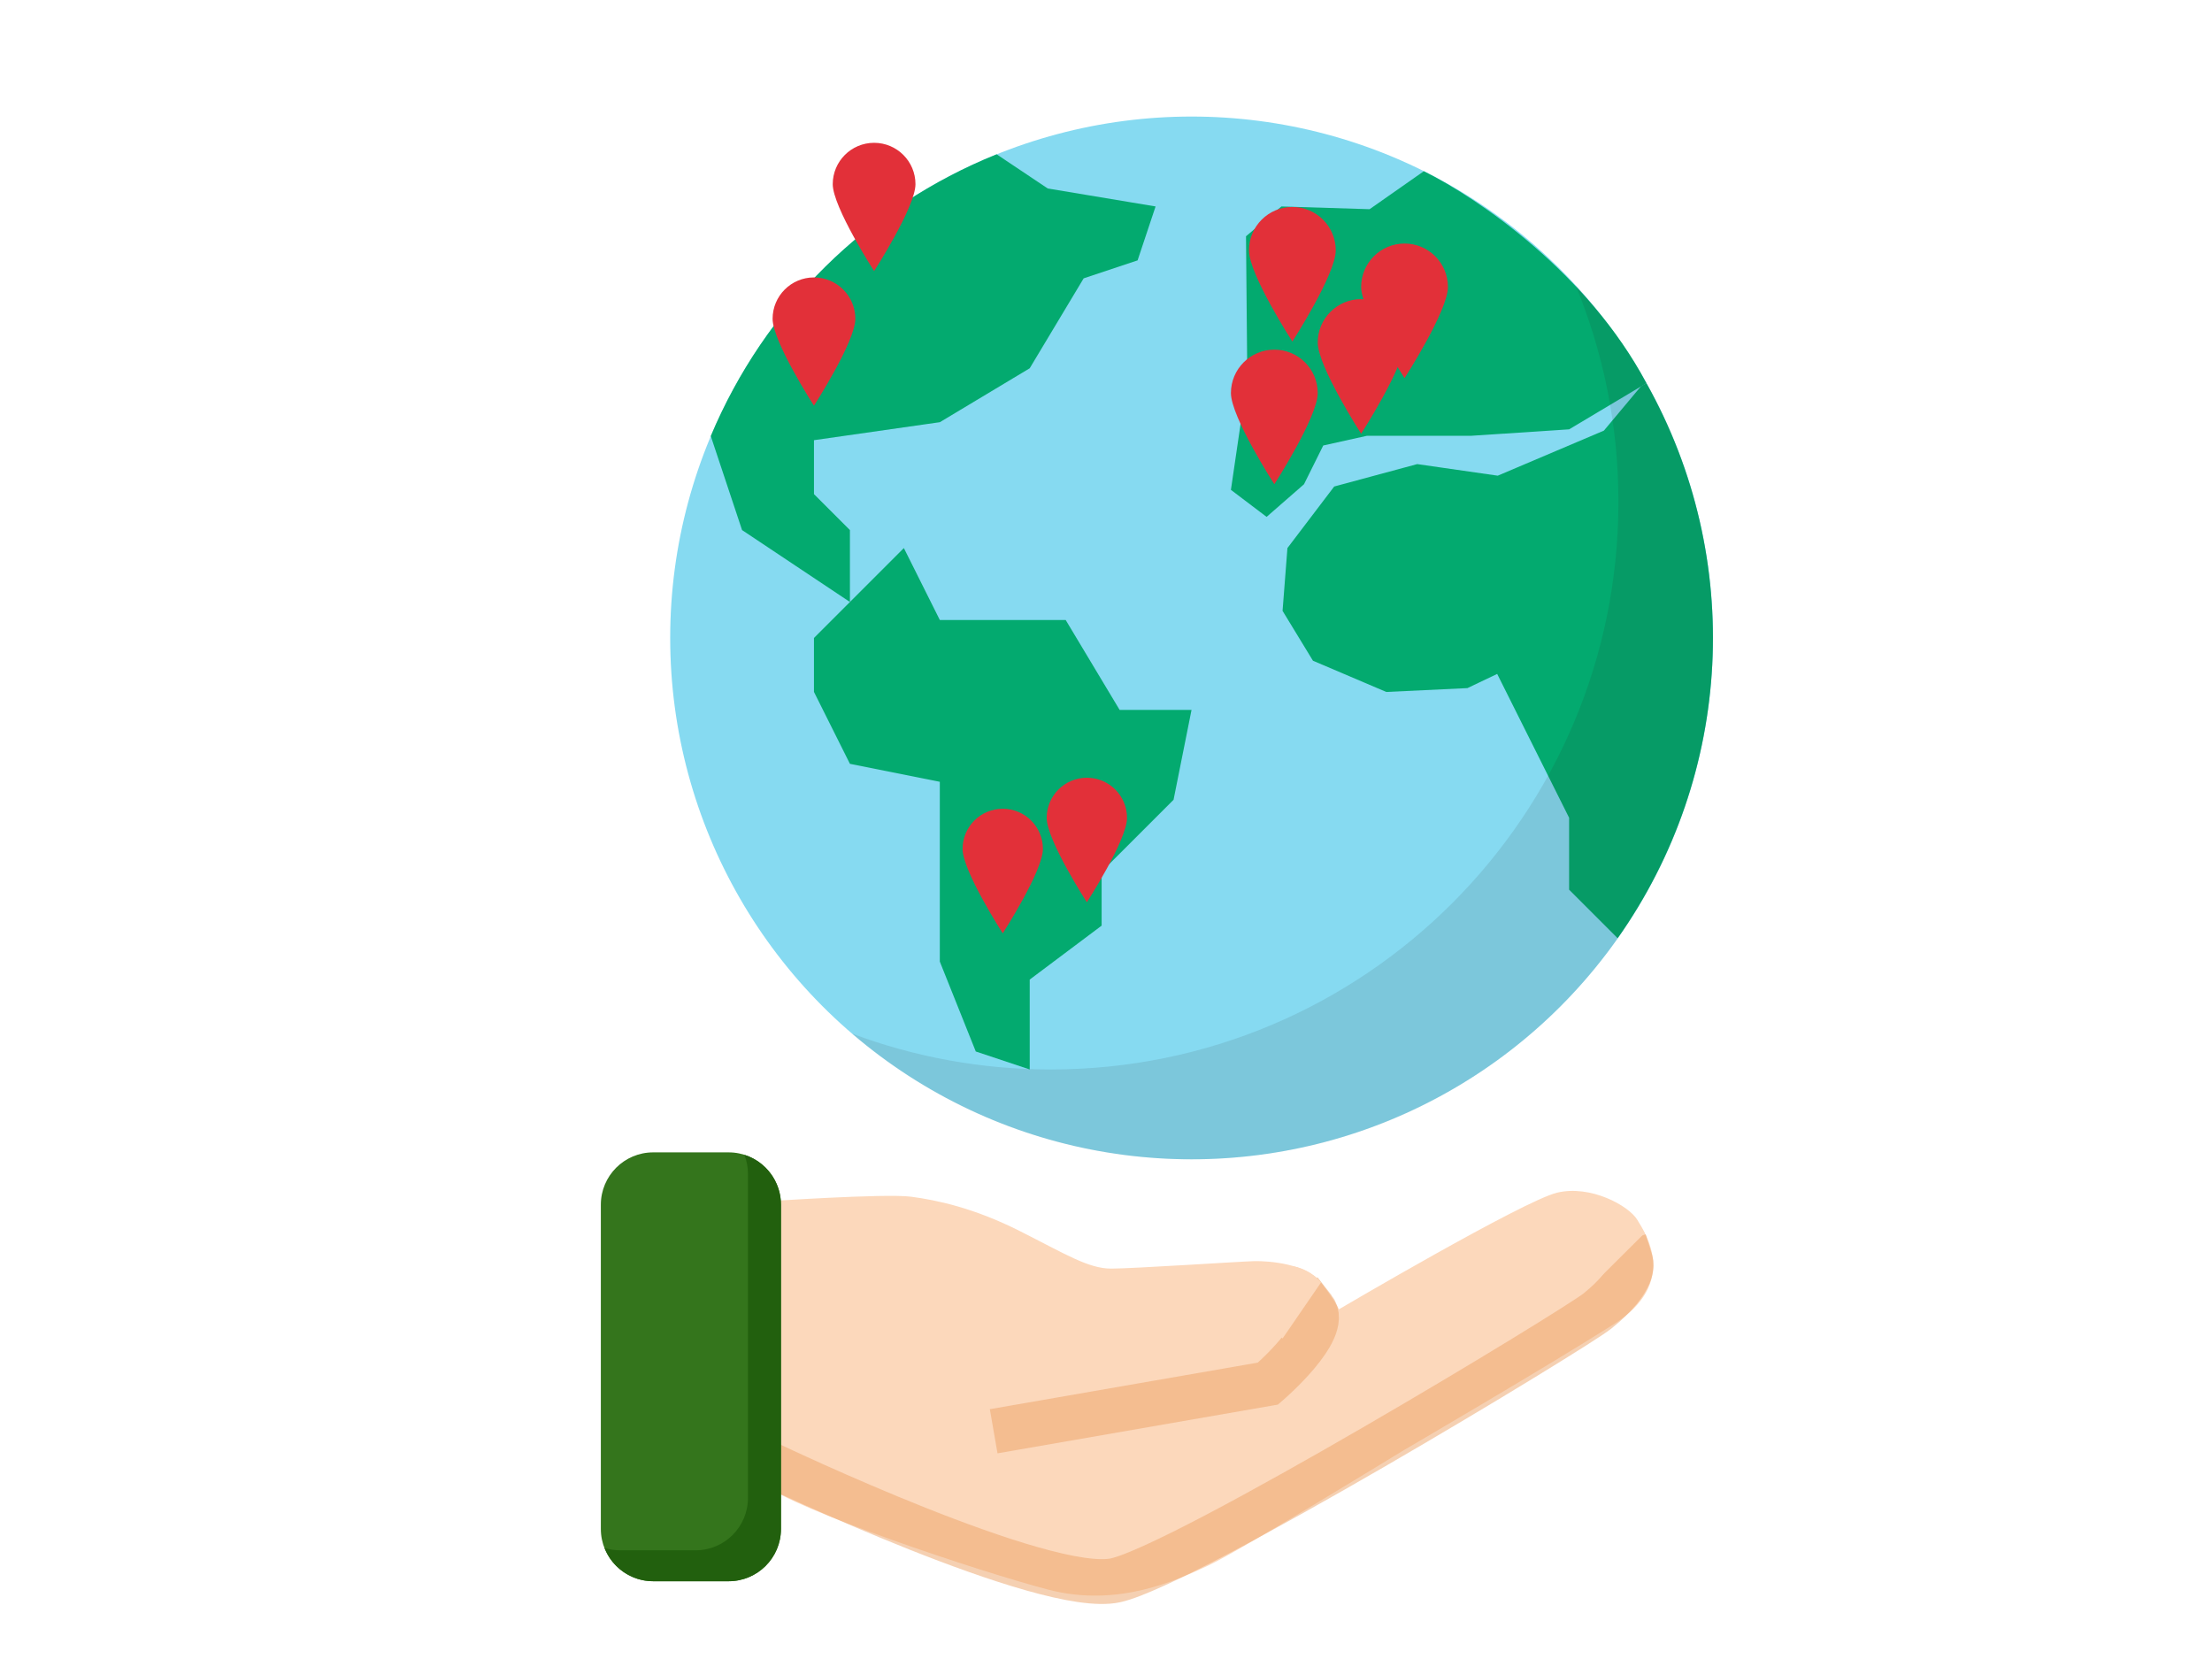
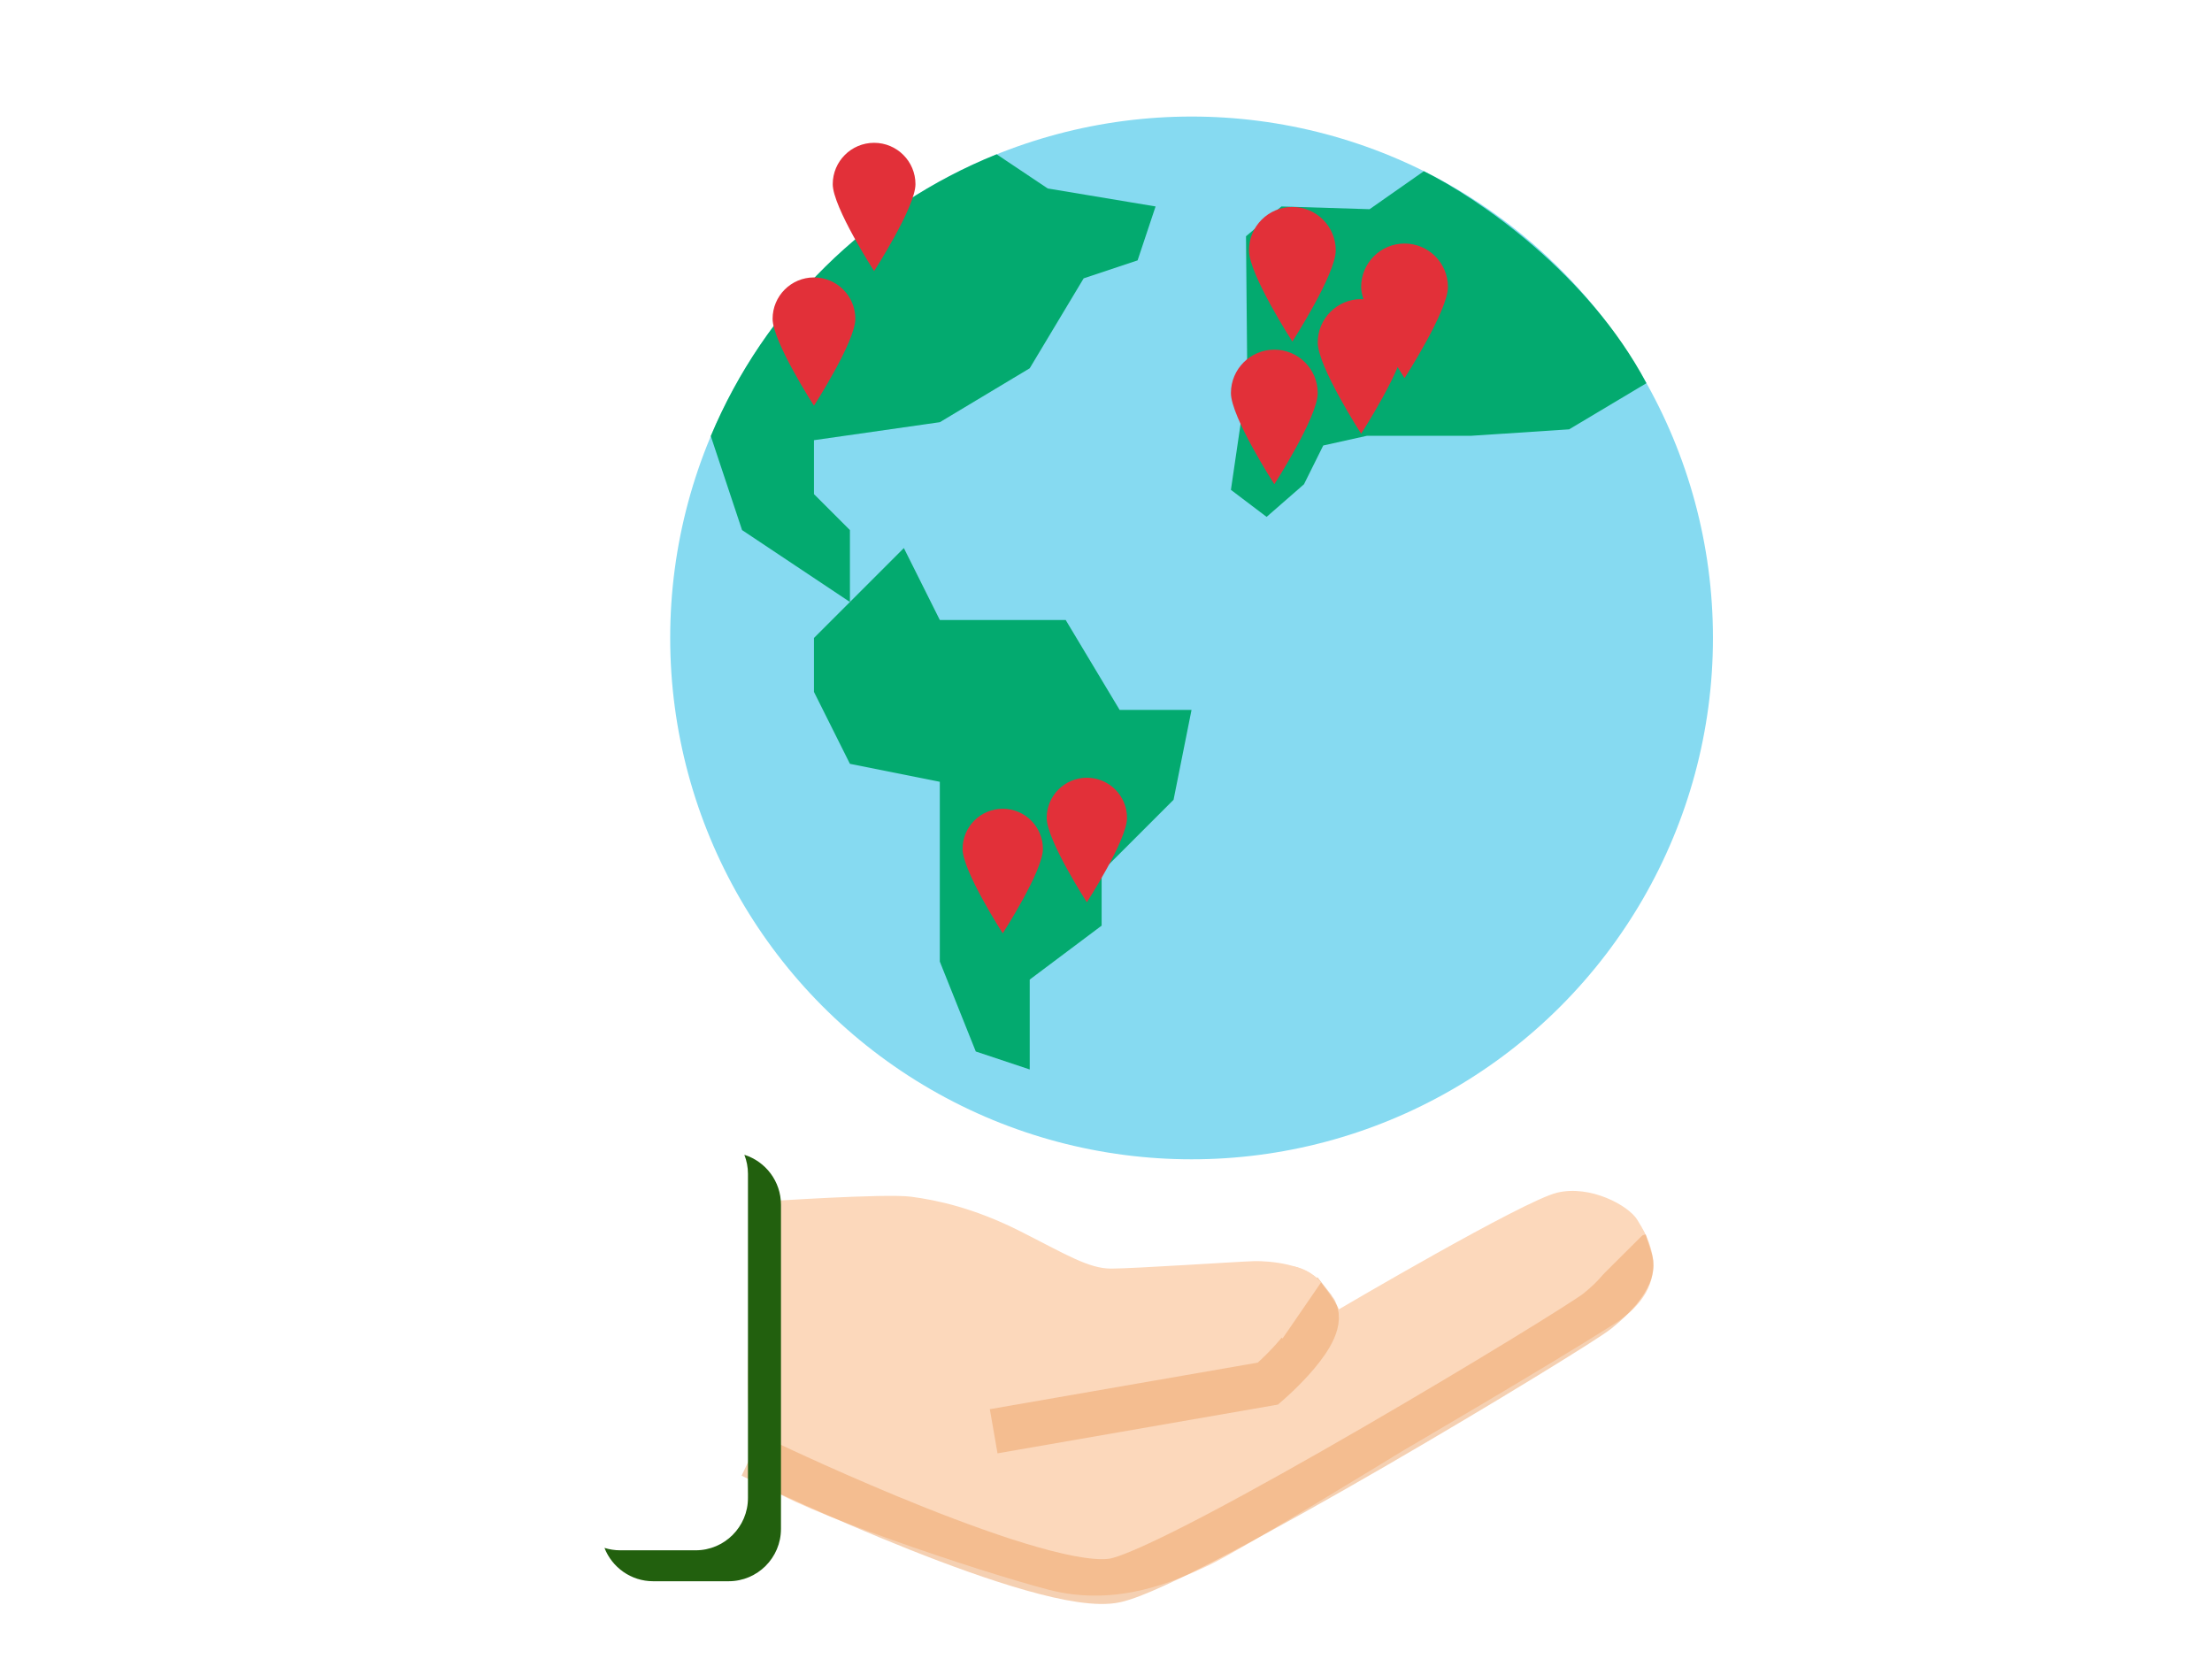
<svg xmlns="http://www.w3.org/2000/svg" version="1.1" id="圖層_1" x="0px" y="0px" width="360px" height="270px" viewBox="0 0 360 270" enable-background="new 0 0 360 270" xml:space="preserve">
  <path fill="#FCD8BB" d="M124.326,195.545c0,0,19.729-1.339,23.946-0.783c4.218,0.555,10.253,1.836,17.666,5.572  c7.413,3.735,11.195,6.134,14.908,6.129s20.981-1.16,23.294-1.216c2.313-0.056,8.525,0.421,10.857,3.47s2.906,4.373,2.906,4.373  s30.047-17.687,35.522-18.988s11.648,2.134,13.034,4.408c1.385,2.274,6.78,10.271-3.875,17.039  c-10.654,6.768-34.381,20.624-34.381,20.624s-26.379,16.195-31.515,18.59c-5.135,2.396-14.729,6.905-26.049,3.957  s-41.475-13.063-46.315-17.183C119.484,237.419,122.573,197.097,124.326,195.545z" />
  <circle fill="#86DAF1" cx="193.927" cy="103.822" r="84.854" />
  <g>
    <path fill="#03AA6F" d="M267.953,62.364l-12.579,7.51l-15.922,1.048h-16.971l-7.124,1.582l-3.133,6.309l-6.085,5.309l-5.809-4.399   l2.666-18.178l-0.21-23.097l5.765-4.848l14.348,0.447l8.827-6.183C240.572,32.238,258.518,44.522,267.953,62.364z" />
    <path fill="#03AA6F" d="M188.069,33.599l-2.928,8.778l-8.778,2.926l-8.778,14.631l-14.631,8.778l-20.483,2.928v8.778l5.852,5.852   v11.705l-8.776-5.853l-8.779-5.853l-5.092-15.304c8.764-20.884,25.516-37.395,46.527-45.854l8.31,5.561L188.069,33.599z" />
    <polygon fill="#03AA6F" points="193.921,115.533 190.995,130.163 179.29,141.867 179.29,150.646 167.586,159.424 167.586,174.055    158.807,171.128 152.954,156.497 152.954,127.236 138.324,124.311 132.471,112.606 132.471,103.827 138.324,97.975 147.102,89.195    152.954,100.901 173.438,100.901 182.216,115.533  " />
-     <path fill="#03AA6F" d="M267.953,62.364c15.975,28.498,14.154,63.639-4.682,90.33l-7.9-7.901v-11.703l-5.852-11.705l-5.854-11.705   l-4.842,2.308l-13.2,0.628l-11.942-5.086l-4.945-8.114l0.792-10.22l7.613-10.018l13.512-3.646l13.104,1.885l17.273-7.333   l6.044-7.222L267.953,62.364z" />
  </g>
-   <path opacity="0.1" fill="#231815" d="M256.427,46.435c4.487,10.862,6.969,22.764,6.969,35.246  c0,51.018-41.357,92.374-92.373,92.374c-11.375,0-22.267-2.062-32.33-5.822c14.844,12.74,34.14,20.441,55.234,20.441  c46.864,0,84.854-37.989,84.854-84.852C278.78,81.691,270.305,61.542,256.427,46.435z" />
  <path fill="#E23039" d="M148.991,29.975c0,3.718-6.731,14.147-6.731,14.147s-6.733-10.43-6.733-14.147s3.015-6.732,6.733-6.732  S148.991,26.257,148.991,29.975z" />
  <path fill="#E23039" d="M139.204,51.883c0,3.718-6.733,14.147-6.733,14.147s-6.731-10.43-6.731-14.147s3.013-6.732,6.731-6.732  C136.188,45.151,139.204,48.166,139.204,51.883z" />
  <path fill="#E23039" d="M183.421,133.113c0,3.608-6.538,13.735-6.538,13.735s-6.536-10.127-6.536-13.735  c0-3.611,2.927-6.537,6.536-6.537C180.494,126.576,183.421,129.501,183.421,133.113z" />
  <path fill="#E23039" d="M169.733,138.162c0,3.609-6.537,13.736-6.537,13.736s-6.538-10.127-6.538-13.736  c0-3.61,2.927-6.536,6.538-6.536C166.807,131.626,169.733,134.552,169.733,138.162z" />
  <path fill="#E23039" d="M214.458,63.968c0,3.9-7.063,14.844-7.063,14.844s-7.064-10.943-7.064-14.844  c0-3.901,3.163-7.063,7.064-7.063C211.296,56.905,214.458,60.067,214.458,63.968z" />
  <path fill="#E23039" d="M217.391,40.747c0,3.901-7.063,14.845-7.063,14.845s-7.064-10.943-7.064-14.845s3.162-7.064,7.064-7.064  C214.229,33.682,217.391,36.845,217.391,40.747z" />
  <path fill="#E23039" d="M235.65,46.699c0,3.902-7.063,14.845-7.063,14.845s-7.063-10.942-7.063-14.845  c0-3.9,3.161-7.063,7.063-7.063C232.488,39.636,235.65,42.798,235.65,46.699z" />
  <path fill="#E23039" d="M228.587,55.745c0,3.9-7.064,14.843-7.064,14.843s-7.064-10.942-7.064-14.843  c0-3.901,3.163-7.064,7.064-7.064S228.587,51.843,228.587,55.745z" />
  <path opacity="0.5" fill="none" stroke="#EDA366" stroke-width="7.292" stroke-linecap="square" stroke-miterlimit="10" d="  M165.312,232.311l41.052-7.134c0,0,10.146-8.708,7.437-12.176" />
  <path opacity="0.5" fill="none" stroke="#EDA366" stroke-width="7.292" stroke-linecap="square" stroke-miterlimit="10" d="  M125.553,238.448c0,0,44.608,21.286,56.025,18.741c11.417-2.546,74.668-40.804,78.438-43.85c6.294-5.083,5.421-7.891,5.421-7.891" />
-   <path fill="#34751C" d="M127.102,248.823c0,4.706-3.814,8.521-8.52,8.521h-12.275c-4.705,0-8.52-3.814-8.52-8.521v-52.756  c0-4.705,3.814-8.52,8.52-8.52h12.275c4.705,0,8.52,3.814,8.52,8.52V248.823z" />
  <path fill="#22600E" d="M121.143,187.94c0.374,0.96,0.587,2.001,0.587,3.093v52.756c0,4.705-3.814,8.52-8.52,8.52h-12.274  c-0.893,0-1.752-0.138-2.561-0.393c1.239,3.175,4.318,5.428,7.932,5.428h12.275c4.705,0,8.52-3.814,8.52-8.521v-52.756  C127.102,192.255,124.597,189.028,121.143,187.94z" />
  <path fill="#FCD8BB" d="M208.736,217.833l6.262-9.116c0,0-1.491-1.977-4.316-2.597s-7.348,6.881-7.348,6.881L208.736,217.833z" />
  <path fill="#FCD8BB" d="M259.825,208.485l7.838-7.802c0,0-1.1-2.219-3.762-3.35c-2.662-1.132-8.492,5.404-8.492,5.404  L259.825,208.485z" />
</svg>